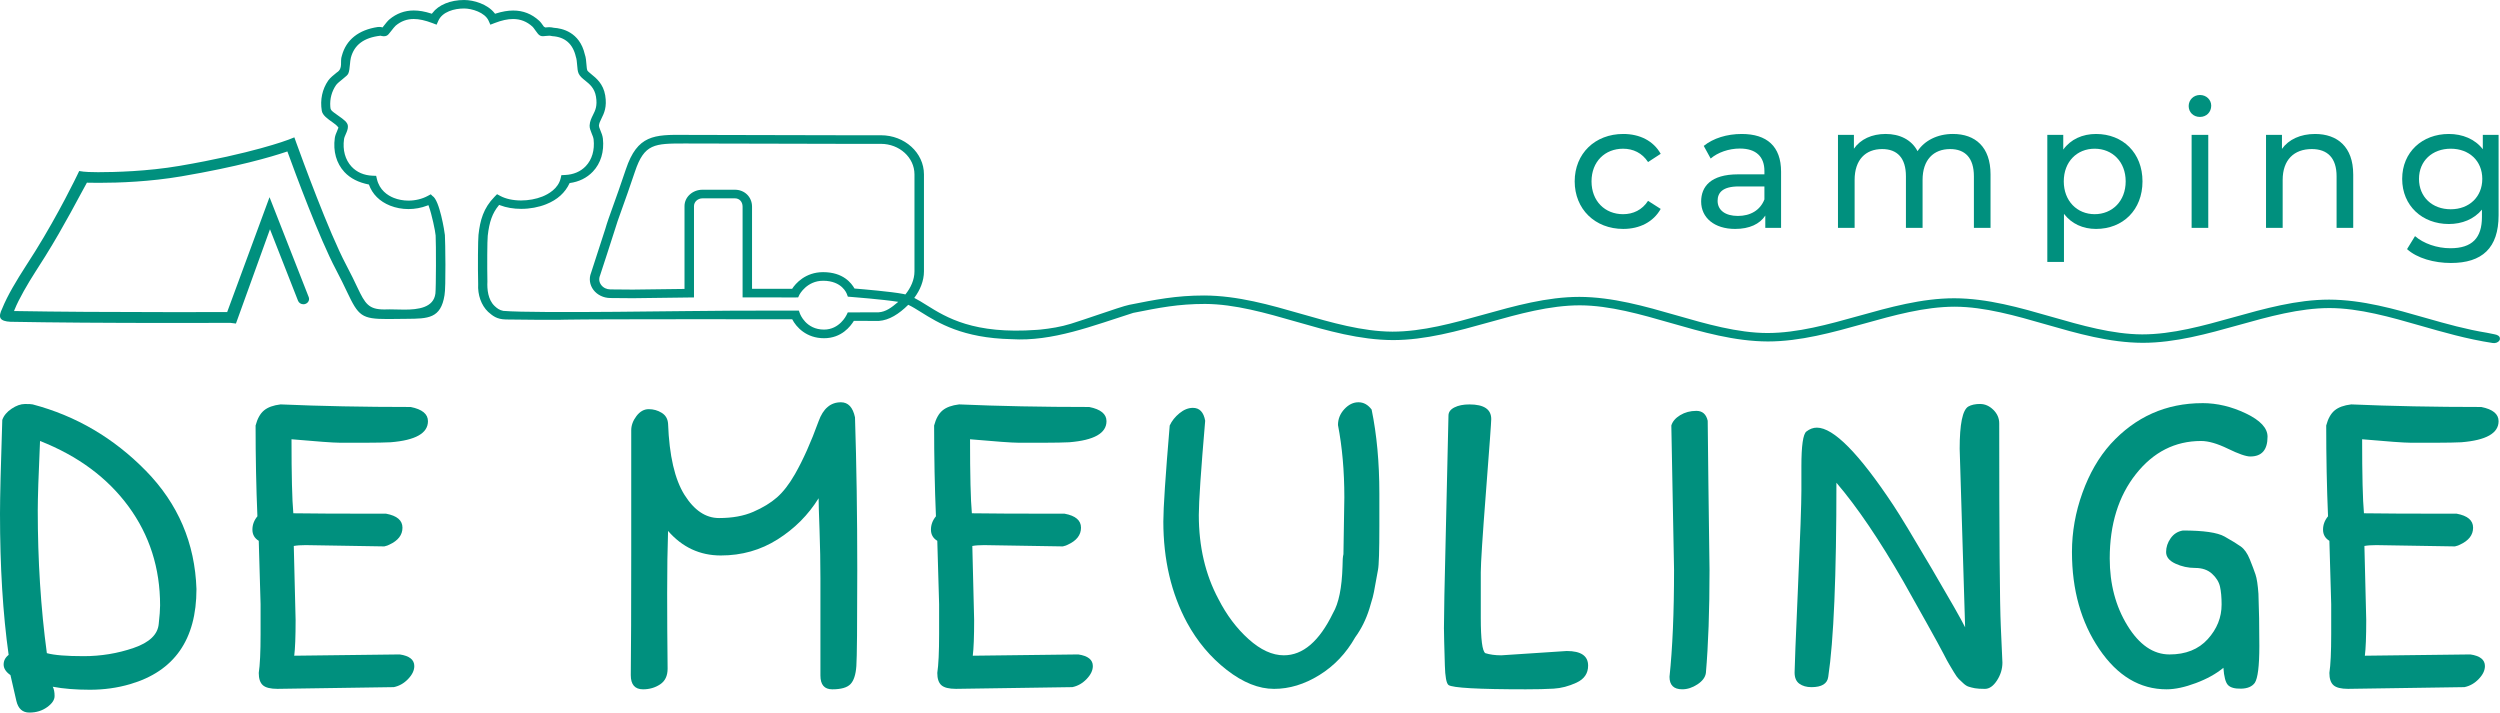
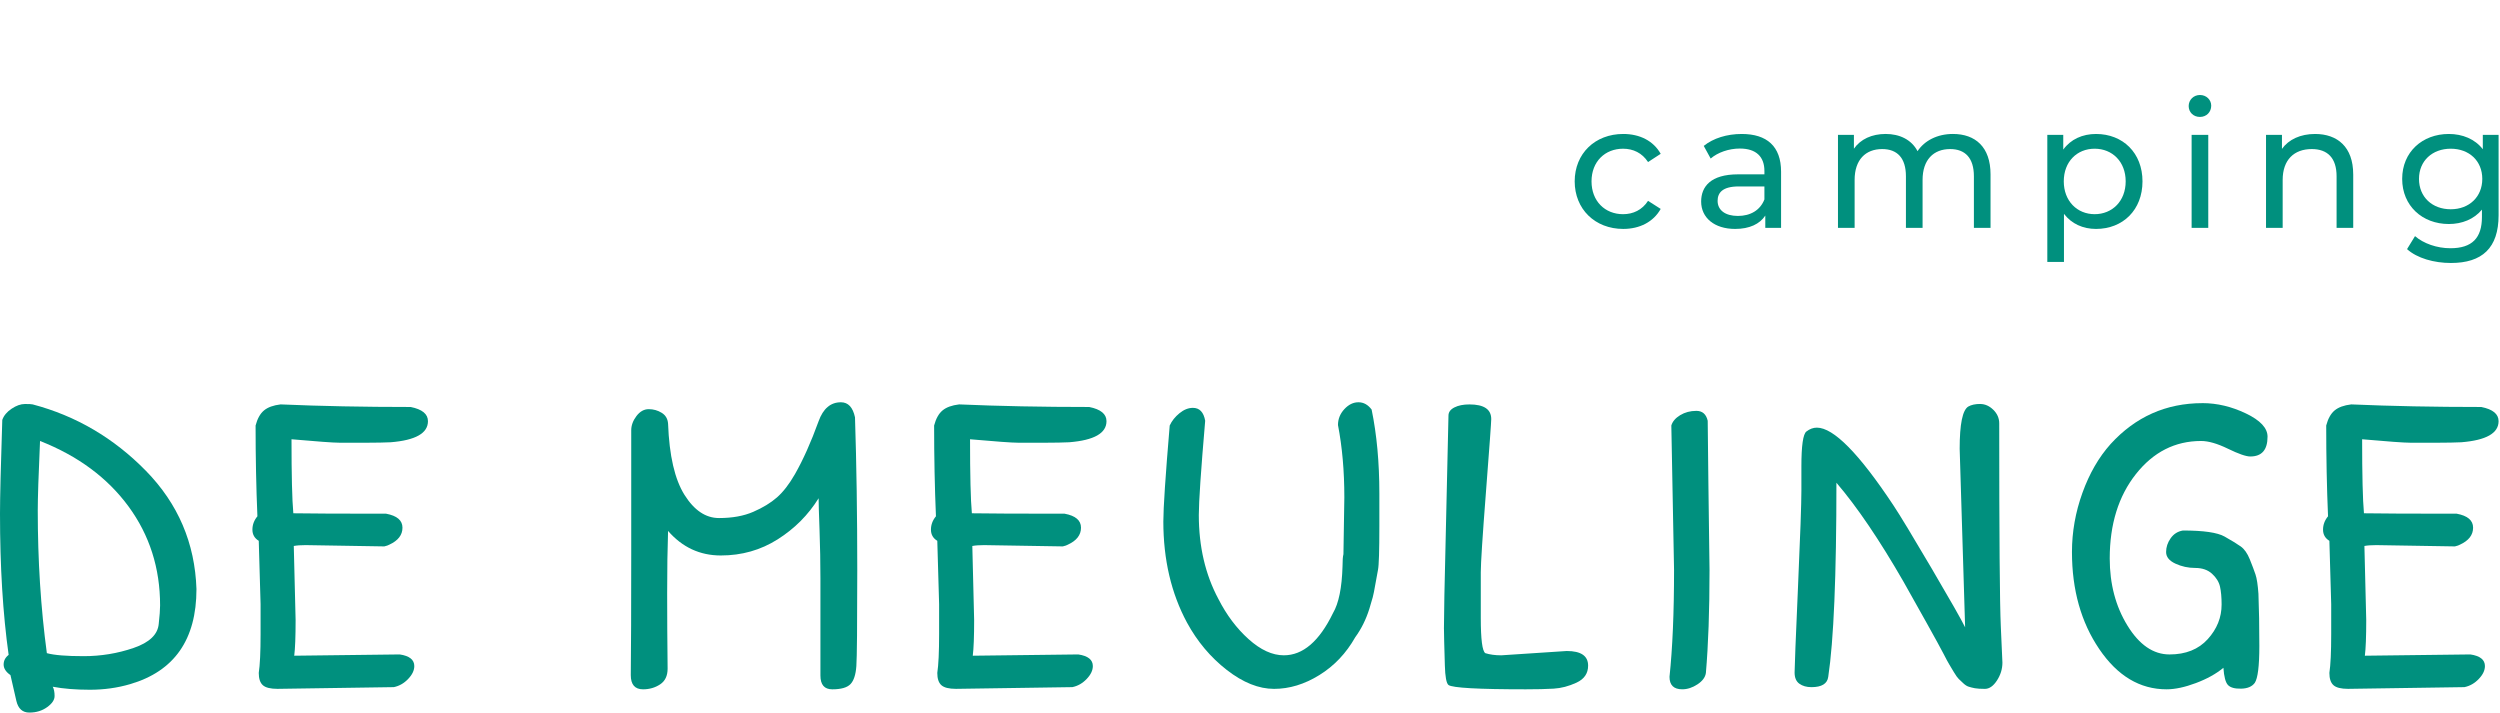
<svg xmlns="http://www.w3.org/2000/svg" id="Laag_1" viewBox="0 0 2267.72 646.34">
  <path d="M9.49,612.37c-4.12-2.86-6.19-6.05-6.19-9.56s1.51-6.43,4.54-8.78C2.61,556.82,0,514.14,0,465.99c0-14.58.69-42.94,2.07-85.1,1.37-3.9,4.18-7.28,8.45-10.14,4.26-2.86,8.31-4.29,12.16-4.29s6.19.13,7.02.38c39.33,10.41,73.56,30.52,102.72,60.32,29.15,29.8,44.4,65.53,45.79,107.16,0,45.81-20.08,74.55-60.22,86.27-11.56,3.39-23.72,5.07-36.51,5.07s-23.99-.91-33.62-2.73c1.1,2.08,1.65,4.89,1.65,8.4s-2.26,6.89-6.8,10.14c-4.54,3.26-9.9,4.89-16.09,4.89s-10.1-3.51-11.77-10.54l-5.36-23.43ZM34.25,462.87c0,45.54,2.74,88.75,8.25,129.6,6.6,1.83,17.74,2.73,33.41,2.73s30.75-2.48,45.18-7.42c14.44-4.93,22.06-12.23,22.89-21.86.82-7.28,1.24-12.88,1.24-16.79,0-33.83-9.57-63.76-28.67-89.78-19.12-26.02-45.86-45.81-80.24-59.34-1.38,30.71-2.06,51.66-2.06,62.85Z" fill="#00907e" />
  <path d="M234.73,490.58c-3.85-2.34-5.77-5.72-5.77-10.14s1.5-8.46,4.53-12.11c-1.1-26.01-1.65-53.48-1.65-82.36,1.65-6.25,4.19-10.8,7.64-13.67,3.44-2.86,8.45-4.69,15.05-5.47,36.31,1.57,75.63,2.35,117.99,2.35,10.45,2.08,15.68,6.37,15.68,12.88,0,10.93-11.28,17.31-33.83,19.12-6.06.27-12.66.4-19.81.4h-26.81c-5.23,0-19.67-1.04-43.32-3.12,0,32.52.54,54.91,1.65,67.14,14.57.26,42.63.38,84.15.38,9.9,1.83,14.85,6.05,14.85,12.69s-3.99,11.77-11.96,15.41c-.83.52-2.34,1.05-4.54,1.57l-71.36-1.17c-4.41,0-7.98.26-10.73.78l1.65,67.14c0,15.1-.41,25.89-1.24,32.4l95.71-1.16c8.8,1.3,13.2,4.82,13.2,10.54,0,3.9-1.85,7.81-5.58,11.7-3.71,3.91-8.04,6.39-12.99,7.42l-105.6,1.56c-6.33,0-10.73-1.11-13.21-3.32-2.47-2.21-3.71-5.92-3.71-11.12,1.1-7.28,1.65-19,1.65-35.14v-27.33l-1.65-57.38Z" fill="#00907e" />
  <path d="M762.77,364.89c6.6,0,10.86,4.55,12.79,13.66,1.37,42.42,2.06,88.69,2.06,138.78s-.28,79.06-.83,86.86c-.55,7.81-2.34,13.27-5.36,16.39-3.03,3.13-8.53,4.69-16.5,4.69-7.16,0-10.73-4.16-10.73-12.49v-88.22c0-14.31-.28-29.01-.82-44.11-.56-15.09-.83-24.59-.83-28.5-9.35,15.1-21.73,27.52-37.13,37.28-15.41,9.76-32.59,14.63-51.57,14.63s-34.93-7.41-47.86-22.25c-.55,15.88-.82,34.69-.82,56.42s.13,44.56.41,68.5c0,6.5-2.28,11.26-6.8,14.25-4.54,2.99-9.69,4.49-15.47,4.49-7.43,0-11.14-4.29-11.14-12.89.27-23.42.41-60.5.41-111.25v-110.86c0-4.42,1.59-8.71,4.74-12.89,3.16-4.15,6.88-6.24,11.14-6.24s8.19,1.11,11.77,3.32c3.57,2.21,5.49,5.53,5.77,9.95,1.1,28.9,6.05,50.36,14.85,64.42,8.8,14.05,19.25,21.08,31.36,21.08s22.48-1.88,31.14-5.67c8.67-3.77,15.82-8.13,21.46-13.08,5.63-4.94,11.06-11.97,16.29-21.08,7.42-13.02,14.57-29.02,21.45-48.02,4.13-11.45,10.86-17.17,20.22-17.17Z" fill="#00907e" />
  <path d="M850.22,490.58c-3.85-2.34-5.77-5.72-5.77-10.14s1.5-8.46,4.53-12.11c-1.1-26.01-1.65-53.48-1.65-82.36,1.65-6.25,4.19-10.8,7.64-13.67,3.44-2.86,8.45-4.69,15.05-5.47,36.31,1.57,75.63,2.35,117.99,2.35,10.45,2.08,15.68,6.37,15.68,12.88,0,10.93-11.28,17.31-33.83,19.12-6.06.27-12.66.4-19.81.4h-26.81c-5.23,0-19.67-1.04-43.32-3.12,0,32.52.54,54.91,1.65,67.14,14.57.26,42.63.38,84.15.38,9.9,1.83,14.85,6.05,14.85,12.69s-3.99,11.77-11.96,15.41c-.83.52-2.34,1.05-4.54,1.57l-71.36-1.17c-4.41,0-7.98.26-10.73.78l1.65,67.14c0,15.1-.41,25.89-1.24,32.4l95.71-1.16c8.8,1.3,13.2,4.82,13.2,10.54,0,3.9-1.85,7.81-5.58,11.7-3.71,3.91-8.04,6.39-12.99,7.42l-105.6,1.56c-6.33,0-10.73-1.11-13.21-3.32-2.47-2.21-3.71-5.92-3.71-11.12,1.1-7.28,1.65-19,1.65-35.14v-27.33l-1.65-57.38Z" fill="#00907e" />
  <path d="M1219.43,371.14c3.85-4.16,8.11-6.25,12.79-6.25s8.66,2.21,11.97,6.63c4.67,22.64,7.01,48.02,7.01,76.12v29.66c0,22.39-.41,35.6-1.24,39.62-.82,4.05-1.65,8.53-2.47,13.47-.83,4.94-1.59,8.72-2.28,11.32-.69,2.61-1.71,6.12-3.09,10.54-3.03,9.63-7.29,18.23-12.79,25.77-8.25,14.58-19.12,26.03-32.59,34.35-13.48,8.34-27.16,12.49-41.05,12.49s-28.19-5.72-42.89-17.17c-14.72-11.45-26.75-25.77-36.1-42.95-14.3-26.55-21.45-57.12-21.45-91.74,0-12.23,1.92-41.24,5.78-87.05,1.92-4.16,4.87-7.88,8.86-11.13,3.99-3.25,8.04-4.87,12.18-4.87,6.04,0,9.76,3.9,11.14,11.71-3.86,45.02-5.78,73.52-5.78,85.49,0,28.63,5.91,54,17.74,76.12,7.43,14.58,16.56,26.73,27.43,36.49,10.86,9.76,21.51,14.65,31.97,14.65,17.33,0,32.18-12.75,44.56-38.26,5.22-8.84,8.11-23.03,8.66-42.55,0-5.2.27-8.84.83-10.92l.82-51.53c0-23.94-1.93-45.8-5.77-65.59,0-5.47,1.92-10.27,5.77-14.44Z" fill="#00907e" />
  <path d="M1309.77,570.61l.41-30.45,3.71-163.17c0-3.13,1.79-5.6,5.37-7.42,3.57-1.81,8.11-2.73,13.61-2.73,13.21,0,19.81,4.43,19.81,13.27,0,2.87-1.59,24.73-4.74,65.59-3.17,40.87-4.74,65.33-4.74,73.39v41.38c0,19.52,1.37,30.2,4.12,32.01,4.13,1.3,8.94,1.95,14.44,1.95l59.41-3.91c12.93,0,19.39,4.43,19.39,13.27,0,7.03-3.5,12.17-10.51,15.42-7.02,3.26-13.97,5.07-20.83,5.46-6.88.4-15.27.59-25.17.59-43.18,0-66.55-1.3-70.14-3.91-1.92-1.56-3.02-7.48-3.3-17.76-.27-10.27-.47-17.5-.61-21.66-.14-4.16-.2-7.93-.2-11.32Z" fill="#00907e" />
  <path d="M1524.09,376.59c4.26-2.59,9.13-3.9,14.64-3.9s8.93,2.99,10.31,8.98c.27,30.19.83,75.33,1.65,135.45,0,36.7-1.1,67.8-3.3,93.31-.55,3.9-3.09,7.35-7.64,10.34-4.54,2.99-9.14,4.49-13.81,4.49-7.71,0-11.55-3.77-11.55-11.32,2.74-26.02,4.12-58.3,4.12-96.82l-2.47-131.16c1.09-3.64,3.77-6.77,8.04-9.38Z" fill="#00907e" />
  <path d="M1796.14,366.45c4.4,0,8.39,1.76,11.97,5.27,3.57,3.51,5.36,7.61,5.36,12.3,0,101.76.47,163.24,1.45,184.45.96,21.22,1.45,32.08,1.45,32.59,0,5.73-1.65,11.13-4.95,16.2-3.3,5.07-6.96,7.61-10.93,7.61s-7.01-.2-9.08-.58c-2.06-.4-3.91-.84-5.56-1.37-1.65-.51-3.3-1.56-4.95-3.12l-4.13-3.91c-1.1-1.04-2.55-3.05-4.34-6.05-1.79-2.99-3.24-5.4-4.32-7.22-1.1-1.81-2.83-5-5.15-9.56-2.34-4.55-7.43-13.85-15.27-27.91-7.84-14.05-14.92-26.67-21.24-37.86-21.73-37.74-41.95-67.54-60.65-89.4,0,84.58-2.47,143.27-7.42,176.06-.83,6.25-5.92,9.36-15.27,9.36-4.4,0-8.04-1.04-10.93-3.12-2.89-2.08-4.32-5.47-4.32-10.16s1.02-30.44,3.08-77.29c2.07-46.84,3.09-76.07,3.09-87.64v-22.06c0-18.74,1.51-29.28,4.54-31.62,3.03-2.35,6.19-3.51,9.49-3.51,15.13,0,38.23,23.42,69.3,70.26,6.05,9.11,17.6,28.17,34.66,57.19,17.05,29.02,27.23,46.91,30.53,53.67l-4.95-162c0-22.38,2.61-35.13,7.84-38.26,2.74-1.56,6.32-2.34,10.72-2.34Z" fill="#00907e" />
  <path d="M1997.86,365.67c13.2,0,26.33,3.12,39.39,9.36,13.07,6.25,19.61,13.27,19.61,21.08,0,11.98-5.23,17.96-15.68,17.96-3.85,0-10.59-2.34-20.22-7.03-9.63-4.69-17.74-7.03-24.34-7.03-23.66,0-43.38,10.02-59.2,30.06-15.81,20.04-23.71,45.54-23.71,76.51,0,23.17,5.36,43.47,16.09,60.9,10.72,17.44,23.44,26.16,38.15,26.16s26.27-4.62,34.66-13.87c8.39-9.24,12.58-19.71,12.58-31.42,0-6.5-.49-11.91-1.45-16.2-.97-4.29-3.38-8.2-7.23-11.71-3.85-3.51-8.94-5.27-15.26-5.27s-12.32-1.29-17.94-3.9c-5.64-2.61-8.47-6.12-8.47-10.54s1.38-8.58,4.13-12.49c2.75-3.91,6.46-6.25,11.14-7.03,18.7,0,31.28,1.83,37.74,5.47,6.46,3.64,11.34,6.63,14.66,8.98,3.3,2.34,6.04,6.24,8.25,11.7,2.2,5.47,3.91,10.03,5.15,13.67,1.24,3.64,2.12,9.5,2.69,17.57.54,13.53.82,29.35.82,47.43s-1.38,29.22-4.13,33.37c-2.47,3.39-6.6,5.14-12.37,5.27-5.78.14-9.77-.97-11.97-3.32-2.2-2.34-3.57-7.54-4.12-15.61-6.6,5.47-14.92,10.09-24.96,13.85-10.04,3.78-18.92,5.67-26.6,5.67-24.21,0-44.56-12.17-61.06-36.5-16.51-24.32-24.76-53.67-24.76-88.02,0-18.22,3.16-36.11,9.49-53.67,6.33-17.58,14.85-32.34,25.58-44.31,22.55-24.72,50.33-37.08,83.33-37.08Z" fill="#00907e" />
  <path d="M2112.97,490.58c-3.85-2.34-5.77-5.72-5.77-10.14s1.5-8.46,4.53-12.11c-1.1-26.01-1.65-53.48-1.65-82.36,1.65-6.25,4.19-10.8,7.64-13.67,3.44-2.86,8.45-4.69,15.05-5.47,36.31,1.57,75.63,2.35,117.99,2.35,10.45,2.08,15.68,6.37,15.68,12.88,0,10.93-11.28,17.31-33.83,19.12-6.06.27-12.66.4-19.81.4h-26.81c-5.23,0-19.67-1.04-43.32-3.12,0,32.52.54,54.91,1.65,67.14,14.57.26,42.63.38,84.15.38,9.9,1.83,14.85,6.05,14.85,12.69s-3.99,11.77-11.96,15.41c-.83.52-2.34,1.05-4.54,1.57l-71.36-1.17c-4.41,0-7.98.26-10.73.78l1.65,67.14c0,15.1-.41,25.89-1.24,32.4l95.71-1.16c8.8,1.3,13.2,4.82,13.2,10.54,0,3.9-1.85,7.81-5.58,11.7-3.71,3.91-8.04,6.39-12.99,7.42l-105.6,1.56c-6.33,0-10.73-1.11-13.21-3.32-2.47-2.21-3.71-5.92-3.71-11.12,1.1-7.28,1.65-19,1.65-35.14v-27.33l-1.65-57.38Z" fill="#00907e" />
  <path d="M1428.38,164.51c0-25.16,18.4-42.99,44.05-42.99,14.94,0,27.36,6.21,33.97,18l-11.48,7.48c-5.35-8.28-13.52-12.1-22.65-12.1-16.36,0-28.62,11.62-28.62,29.62s12.26,29.77,28.62,29.77c9.13,0,17.3-3.82,22.65-12.1l11.48,7.32c-6.61,11.78-19.03,18.15-33.97,18.15-25.64,0-44.05-17.99-44.05-43.15Z" fill="#00907e" />
  <path d="M1615.59,155.75v50.95h-14.31v-11.14c-5.04,7.64-14.31,12.1-27.37,12.1-18.88,0-30.82-10.19-30.82-24.84,0-13.53,8.65-24.68,33.49-24.68h23.9v-3.02c0-12.9-7.39-20.38-22.33-20.38-9.91,0-19.98,3.5-26.42,9.07l-6.29-11.46c8.66-7.01,21.08-10.83,34.44-10.83,22.8,0,35.71,11.15,35.71,34.23ZM1600.48,180.9v-11.78h-23.28c-14.94,0-19.18,5.89-19.18,13.06,0,8.44,6.92,13.7,18.4,13.7s20.28-5.26,24.06-14.97Z" fill="#00907e" />
  <path d="M1805.59,158.14v48.56h-15.09v-46.81c0-16.56-7.87-24.68-21.55-24.68-15.09,0-25,9.71-25,28.02v43.47h-15.1v-46.81c0-16.56-7.85-24.68-21.54-24.68-15.1,0-25,9.71-25,28.02v43.47h-15.1v-84.39h14.46v12.58c5.99-8.6,16.2-13.38,28.79-13.38s23.43,5.1,28.93,15.61c6.29-9.55,17.93-15.61,32.09-15.61,20.28,0,34.12,11.78,34.12,36.63Z" fill="#00907e" />
  <path d="M1943.43,164.51c0,25.95-17.78,43.15-42.15,43.15-11.79,0-22.16-4.62-29.08-13.69v43.63h-15.1v-115.28h14.46v13.38c6.77-9.39,17.46-14.17,29.72-14.17,24.38,0,42.15,17.2,42.15,42.99ZM1928.18,164.51c0-17.83-12.11-29.62-28.15-29.62s-28,11.78-28,29.62,12.11,29.77,28,29.77,28.15-11.78,28.15-29.77Z" fill="#00907e" />
  <path d="M1985.32,96.2c0-5.57,4.4-10.03,10.22-10.03s10.23,4.3,10.23,9.71c0,5.73-4.25,10.19-10.23,10.19s-10.22-4.3-10.22-9.87ZM1987.99,122.31h15.1v84.39h-15.1v-84.39Z" fill="#00907e" />
  <path d="M2134.58,158.14v48.56h-15.09v-46.81c0-16.56-8.19-24.68-22.5-24.68-16.04,0-26.41,9.71-26.41,28.02v43.47h-15.1v-84.39h14.46v12.74c6.14-8.6,16.83-13.53,30.04-13.53,20.28,0,34.59,11.78,34.59,36.63Z" fill="#00907e" />
  <path d="M2266.44,122.31v72.93c0,29.77-14.95,43.31-43.25,43.31-15.26,0-30.67-4.3-39.79-12.58l7.23-11.78c7.71,6.68,19.82,10.98,32.09,10.98,19.66,0,28.62-9.23,28.62-28.34v-6.69c-7.24,8.76-18.08,13.06-30.04,13.06-24.06,0-42.31-16.56-42.31-40.92s18.25-40.76,42.31-40.76c12.43,0,23.75,4.62,30.83,13.85v-13.06h14.31ZM2251.65,162.27c0-16.4-11.96-27.38-28.62-27.38s-28.79,10.99-28.79,27.38,11.96,27.55,28.79,27.55,28.62-11.3,28.62-27.55Z" fill="#00907e" />
-   <path d="M2265.06,303.86c-.41-.14-1.09-.36-1.76-.5l-1.95-.41c-1.78-.38-4.07-.88-5.42-1.09-18.46-2.98-36.67-8.02-55.27-13.36-28.37-8.17-57.69-16.61-87.93-16.72-29.4,0-58.62,8.17-86.92,16.08-27.13,7.59-55.21,15.46-82.67,15.46-27.02-.11-55.18-8.2-82.55-16.06-28.35-8.16-57.67-16.6-87.9-16.71-29.47,0-58.69,8.18-87.09,16.13-27.09,7.57-55.09,15.4-82.51,15.4-27.08-.1-55.34-8.24-82.77-16.14-28.31-8.13-57.58-16.53-87.68-16.64-29.41,0-58.65,8.18-87.02,16.1-27.11,7.59-55.14,15.43-82.58,15.43-27.09-.1-55.39-8.25-82.8-16.14-28.28-8.13-57.53-16.54-88.02-16.65-25.36,0-44.13,3.73-67.9,8.46-4.28.86-16.01,4.84-28.43,9.05-8.53,2.89-17.42,5.91-24.49,8.12-8.96,2.8-18.58,4.34-27.82,5.3-.45.05-1.39.1-1.43.11-.57.04-1.13.09-1.69.13-57.24,4.18-81.99-11.22-100-22.46-3.91-2.45-7.54-4.71-11.14-6.52,5.25-7.04,8.79-15.37,8.79-24.11v-87.96c0-19.56-17.49-35.48-39-35.48h-32.63c-27.36,0-49.95-.08-72.54-.16-22.59-.08-45.19-.17-72.79-.17-27.71-.27-42.98,0-53.4,31.12-4.89,14.63-8.7,25.2-11.67,33.47-3.12,8.66-5.37,14.91-7.01,20.67-.65,2.27-8.79,27.21-12.92,39.85-2.09,5.19-1.26,10.99,2.19,15.53,3.45,4.54,9.14,7.28,15.21,7.33l20.52.17c22.2-.33,51.2-.66,51.21-.66l4.23-.05v-82.86c0-3.87,3.45-7.02,7.72-7.02h29.41c4.1,0,6.95,3.1,6.95,7.55v82.31l47.57.03,2.82-.02,1.12-2.35c.25-.52,6.82-12.76,21.53-12.76,17.23,0,21.36,11.53,21.53,11.99l.91,2.43,2.79.22c.31.02,29.18,2.27,42.94,4.48-6.32,5.41-11.28,9-17.71,9.49l-28.08.1-1.09,2.29c-.25.54-6.44,13.29-20.45,13.29-16.39,0-21.65-13.93-21.87-14.53l-.97-2.7h-3.12c-2.66.01-25.22.02-54.99.06-37.6.05-179.72,2.68-209.97.21-3.61-.64-5.91-2.55-7.94-4.47-6-5.71-6.84-15.19-6.49-22.06-.28-13.85-.17-37.41.31-41.65,1.4-12.59,4.24-20.49,9.82-27.29l.55-.67.84.33c5.53,2.14,12.14,3.27,19.1,3.27,7.94,0,15.78-1.45,22.67-4.19,10.21-4.06,17.25-10.46,21.31-19.22,8.36-1.08,15.64-4.65,21.03-10.34,7.19-7.53,10.43-18.19,9.14-29.97-.29-2.7-1.38-5.3-2.26-7.44-.89-2.2-1.34-3.44-1.34-4.18.13-2.22,1.1-4.18,2.32-6.66,2.3-4.62,5.14-10.38,3.37-21.01-1.75-10.43-8.22-15.63-12.65-19.19-1.91-1.56-3.21-2.65-3.66-3.56-.29-.72-.46-2.36-.7-5.19-.2-2.62-.49-6.59-1.46-9.08-4.69-20.62-21.06-23.78-28.04-24.2l-2.16-.39c-.73-.12-1.47-.17-2.19-.17-1.22,0-2.4.13-3.46.25l-1.31-.73-.4-.57c-1.27-1.79-2.58-3.65-3.87-4.81-6.83-6.22-14.52-9.25-23.54-9.25-4.81,0-10.07.9-15.64,2.67l-.83.27-.51-.64c-6.44-8.14-18.8-11.85-27.56-11.85-12.44,0-23.18,4.41-28.74,11.8l-.51.67-.84-.27c-5.68-1.81-10.78-2.7-15.57-2.7-8.26,0-15.68,2.72-22.08,8.08-1.53,1.28-3.26,3.46-5.37,6.16l-.83,1.13-.79-.19c-.64-.15-1.2-.23-2.23-.23-.36,0-.77.01-1.27.04-17.5,2.58-28.79,11.58-32.65,26.04-1.99,5.36,1.43,11.53-4.64,15.24-2.57,2.05-6.07,4.87-7.76,7.31-5.41,7.82-7.48,17.57-5.81,27.46.68,4.05,5.24,7.24,10.06,10.62,1.54,1.08,3.71,2.64,5.05,4.59-.25.87-.8,2.18-1.23,3.11-.83,1.9-1.76,4.05-2.08,6.27-1.68,12.04,1.41,23.02,8.72,30.92,5.44,5.82,12.8,9.49,22.21,11.34,3.11,8.74,9.75,15.36,19.2,19.13,5.13,2.05,10.91,3.13,16.71,3.13s11.65-1.08,16.9-3.11l1.15-.45.4,1.08c2.63,7.05,5.93,22.78,6.17,26.46.44,7.35.39,47.59-.21,52.61-1.59,12.95-15.85,14.62-28.08,14.62-2.51,0-4.98-.07-7.35-.13-2.11-.06-4.13-.11-5.96-.11l-4.96.09c-14.21,0-17.35-5.09-24.35-19.82-2.59-5.47-5.81-12.25-10.27-20.64-15.58-29.32-40.26-97.01-45.22-110.73l-1.76-4.93-5.18,2.05c-1.32.51-33.28,12.62-99.13,23.85-29.07,4.96-58.64,5.7-73.69,5.7-5.58,0-12.45-.12-17.17-1.06l-1.76,3.67c-.15.33-16.72,34.82-38.11,69.1-2.95,4.69-5.86,9.25-8.67,13.61-8.12,12.66-16.34,26.09-21.4,38.59-1.54,3.27-2.74,6.61-1.23,8.8,1.2,1.76,4.18,2.76,8.82,2.98,37.9.7,87.38,1.07,147.04,1.07,18.73,0,36.52-.04,52.43-.09l5.07.62,30.87-85.53,25.45,64.87c.73,1.9,2.69,3.16,4.85,3.16.59,0,1.19-.1,1.76-.29,2.68-.9,4.06-3.67,3.09-6.17l-35.56-90.67-38.42,104.2c-16.94.05-33.22.07-48.83.07-57.37,0-105.45-.33-142.88-.97l-1.62-.02.55-1.39c3.7-9.37,12.17-23.86,18.88-34.3,2.83-4.41,5.76-8.98,8.71-13.71,17.59-28.14,31.63-55.82,37.95-67.03,2.58.06,6.23.13,10.7.13,18.47,0,46.5-1.02,75.03-5.89,51.14-8.71,81.47-17.65,95-22.21l1.12-.38.39,1.05c6.47,17.8,28.75,78.05,43.66,106.11,4.22,7.93,7.29,14.41,10.09,20.27,10.35,21.81,13.08,24.59,36.87,24.59,3.53,0,17.25-.18,17.25-.18,19.3-.15,30.97-.23,34.28-21.49,1.35-6.68.72-48.99.35-54.47-.28-2.99-4.84-31.84-11.26-35.46l-1.56-1.54-2.81,1.51c-5.05,2.72-11.23,4.22-17.41,4.22-4.67,0-9.27-.85-13.29-2.45-5.7-2.27-13-7.08-15.35-17.12l-.68-2.9-3.29-.13c-7.73-.29-14.32-3.15-19.04-8.24-5.77-6.23-8.2-15.1-6.8-24.99.17-1.3.91-2.95,1.55-4.41,1.04-2.37,2.12-4.81,1.96-7.38-.21-3.4-3.85-5.97-8.46-9.22-3.67-2.59-5.73-4.14-6.01-4.52-.11-.12-1.06-1.12-1.31-2.25-.08-.43-.11-.85-.19-1.79-.52-6.88,1.34-13.75,5.21-19.37.94-1.37,3.59-3.56,6.24-5.67,3.01-2.43,4.25-3.48,4.86-4.78.91-1.96,1.2-5.02,1.52-8.37.2-2.19.42-4.42.83-6.04,3.11-11.65,11.72-18.2,26.85-19.95.87.22,1.94.5,3.09.5.92,0,1.75-.18,2.54-.52,1.24-.6,1.99-1.56,4.01-4.16,1.62-2.09,3.27-4.19,4.18-4.96,4.84-4.05,10.19-6.01,16.35-6.01,4.83,0,10.33,1.19,16.83,3.66l3.91,1.49,1.6-3.6c3.67-8.18,14.47-11.09,23.34-11.09,6.96,0,18.84,3.52,22.23,11.09l1.6,3.61,3.94-1.52c6.31-2.44,11.74-3.63,16.64-3.63,6.75,0,12.55,2.28,17.71,7,.48.44,1.28,1.49,2.75,3.6,1.74,2.44,2.7,3.8,4.24,4.52.73.33,1.48.47,2.44.47.82,0,1.66-.11,2.78-.24.68-.09,1.62-.21,2.83-.21.21,0,.45.01.69.01l2.32.4c11.38.74,18.53,7.06,21.19,18.65.72,1.9.96,4.84,1.19,7.63.24,3.06.46,5.72,1.38,7.68,1.21,2.58,3.51,4.41,5.96,6.37,3.95,3.18,8.44,6.78,9.74,14.5,1.41,8.43-.6,12.47-2.78,16.79-1.36,2.75-2.77,5.59-2.99,9.31-.13,2.36.84,4.76,1.86,7.29.87,2.05,1.59,3.89,1.76,5.47,1.07,9.68-1.46,18.29-7.12,24.23-4.66,4.92-11.17,7.69-18.85,8.01l-3.26.15-.67,2.88c-2.22,9.48-11.33,14.42-16.56,16.52-5.77,2.3-12.64,3.56-19.33,3.56-7.21,0-13.89-1.45-18.79-4.07l-3.01-1.62-2.31,2.37c-10.05,10.28-13.08,21.25-14.53,34.56-.45,4.02-.69,29-.29,44.52-.56,9.87,2.81,19.31,9,25.25,4.11,3.53,7.67,6.79,16.26,6.94,17.69.31,35.83.31,48.93.28,1.12,0,2.67-.07,4.62-.11,34.11-.61,182.86-.33,206.05-.38,3.63,7.12,12.85,17.21,28.84,17.21s24.06-10.84,27.08-15.73l22.79.03c9.21-.64,18.12-6.24,26.56-14.62,3.56,1.66,7.35,4.02,11.7,6.74,15.44,9.65,37.63,23.48,81.85,24.44,37.36,2.36,73.98-12.26,110.52-23.85,23.64-4.71,40.7-8.11,65.15-8.11h.01c27,.11,55.2,8.22,82.7,16.12,28.31,8.15,57.59,16.57,87.75,16.67,29.46,0,58.69-8.18,87.11-16.13,27.08-7.57,55.08-15.4,82.48-15.4,27.05.1,55.25,8.22,82.55,16.07,28.37,8.16,57.71,16.6,87.92,16.71,29.35,0,58.68-8.19,87.06-16.12,27.11-7.58,55.14-15.42,82.55-15.42,27.08.1,55.25,8.21,82.57,16.07,28.34,8.16,57.67,16.59,87.86,16.7,29.44,0,58.66-8.18,87.03-16.11,27.11-7.58,55.15-15.42,82.55-15.42,27.03.1,55.25,8.21,82.61,16.07,19.7,5.66,42.01,12.09,65.09,15.61l1.62.1h.31c2.53-.23,4.5-1.7,4.79-3.62.25-1.61-.75-3.02-2.62-3.7ZM821.3,267.08c-.69-.18-1.38-.34-2.09-.47-10.83-2.09-36.01-4.22-44.1-4.89-2.75-4.79-10.13-14.86-28.49-14.86-16.05,0-25.03,10.32-28.08,15.12h-36.38v-74.52c0-8.76-6.69-15.36-15.54-15.36h-29.41c-8.98,0-16.3,6.65-16.3,14.83v75.16c-8.85.1-29.91.35-46.89.6l-20.4-.17c-3.35-.03-6.35-1.47-8.25-3.97-1.91-2.49-2.34-5.56-1.1-8.62.5-1.52,12.24-37.38,13.08-40.36,1.59-5.52,3.79-11.67,6.86-20.2,2.98-8.31,6.81-18.93,11.72-33.63,8.53-25.5,17.73-25.58,45.19-25.58h.26c27.34,0,49.93.08,72.51.16,22.59.08,45.2.17,72.57.17h32.63c16.77,0,30.41,12.41,30.41,27.67v87.96c0,7.69-3.41,14.97-8.22,20.96Z" fill="#00907e" />
</svg>